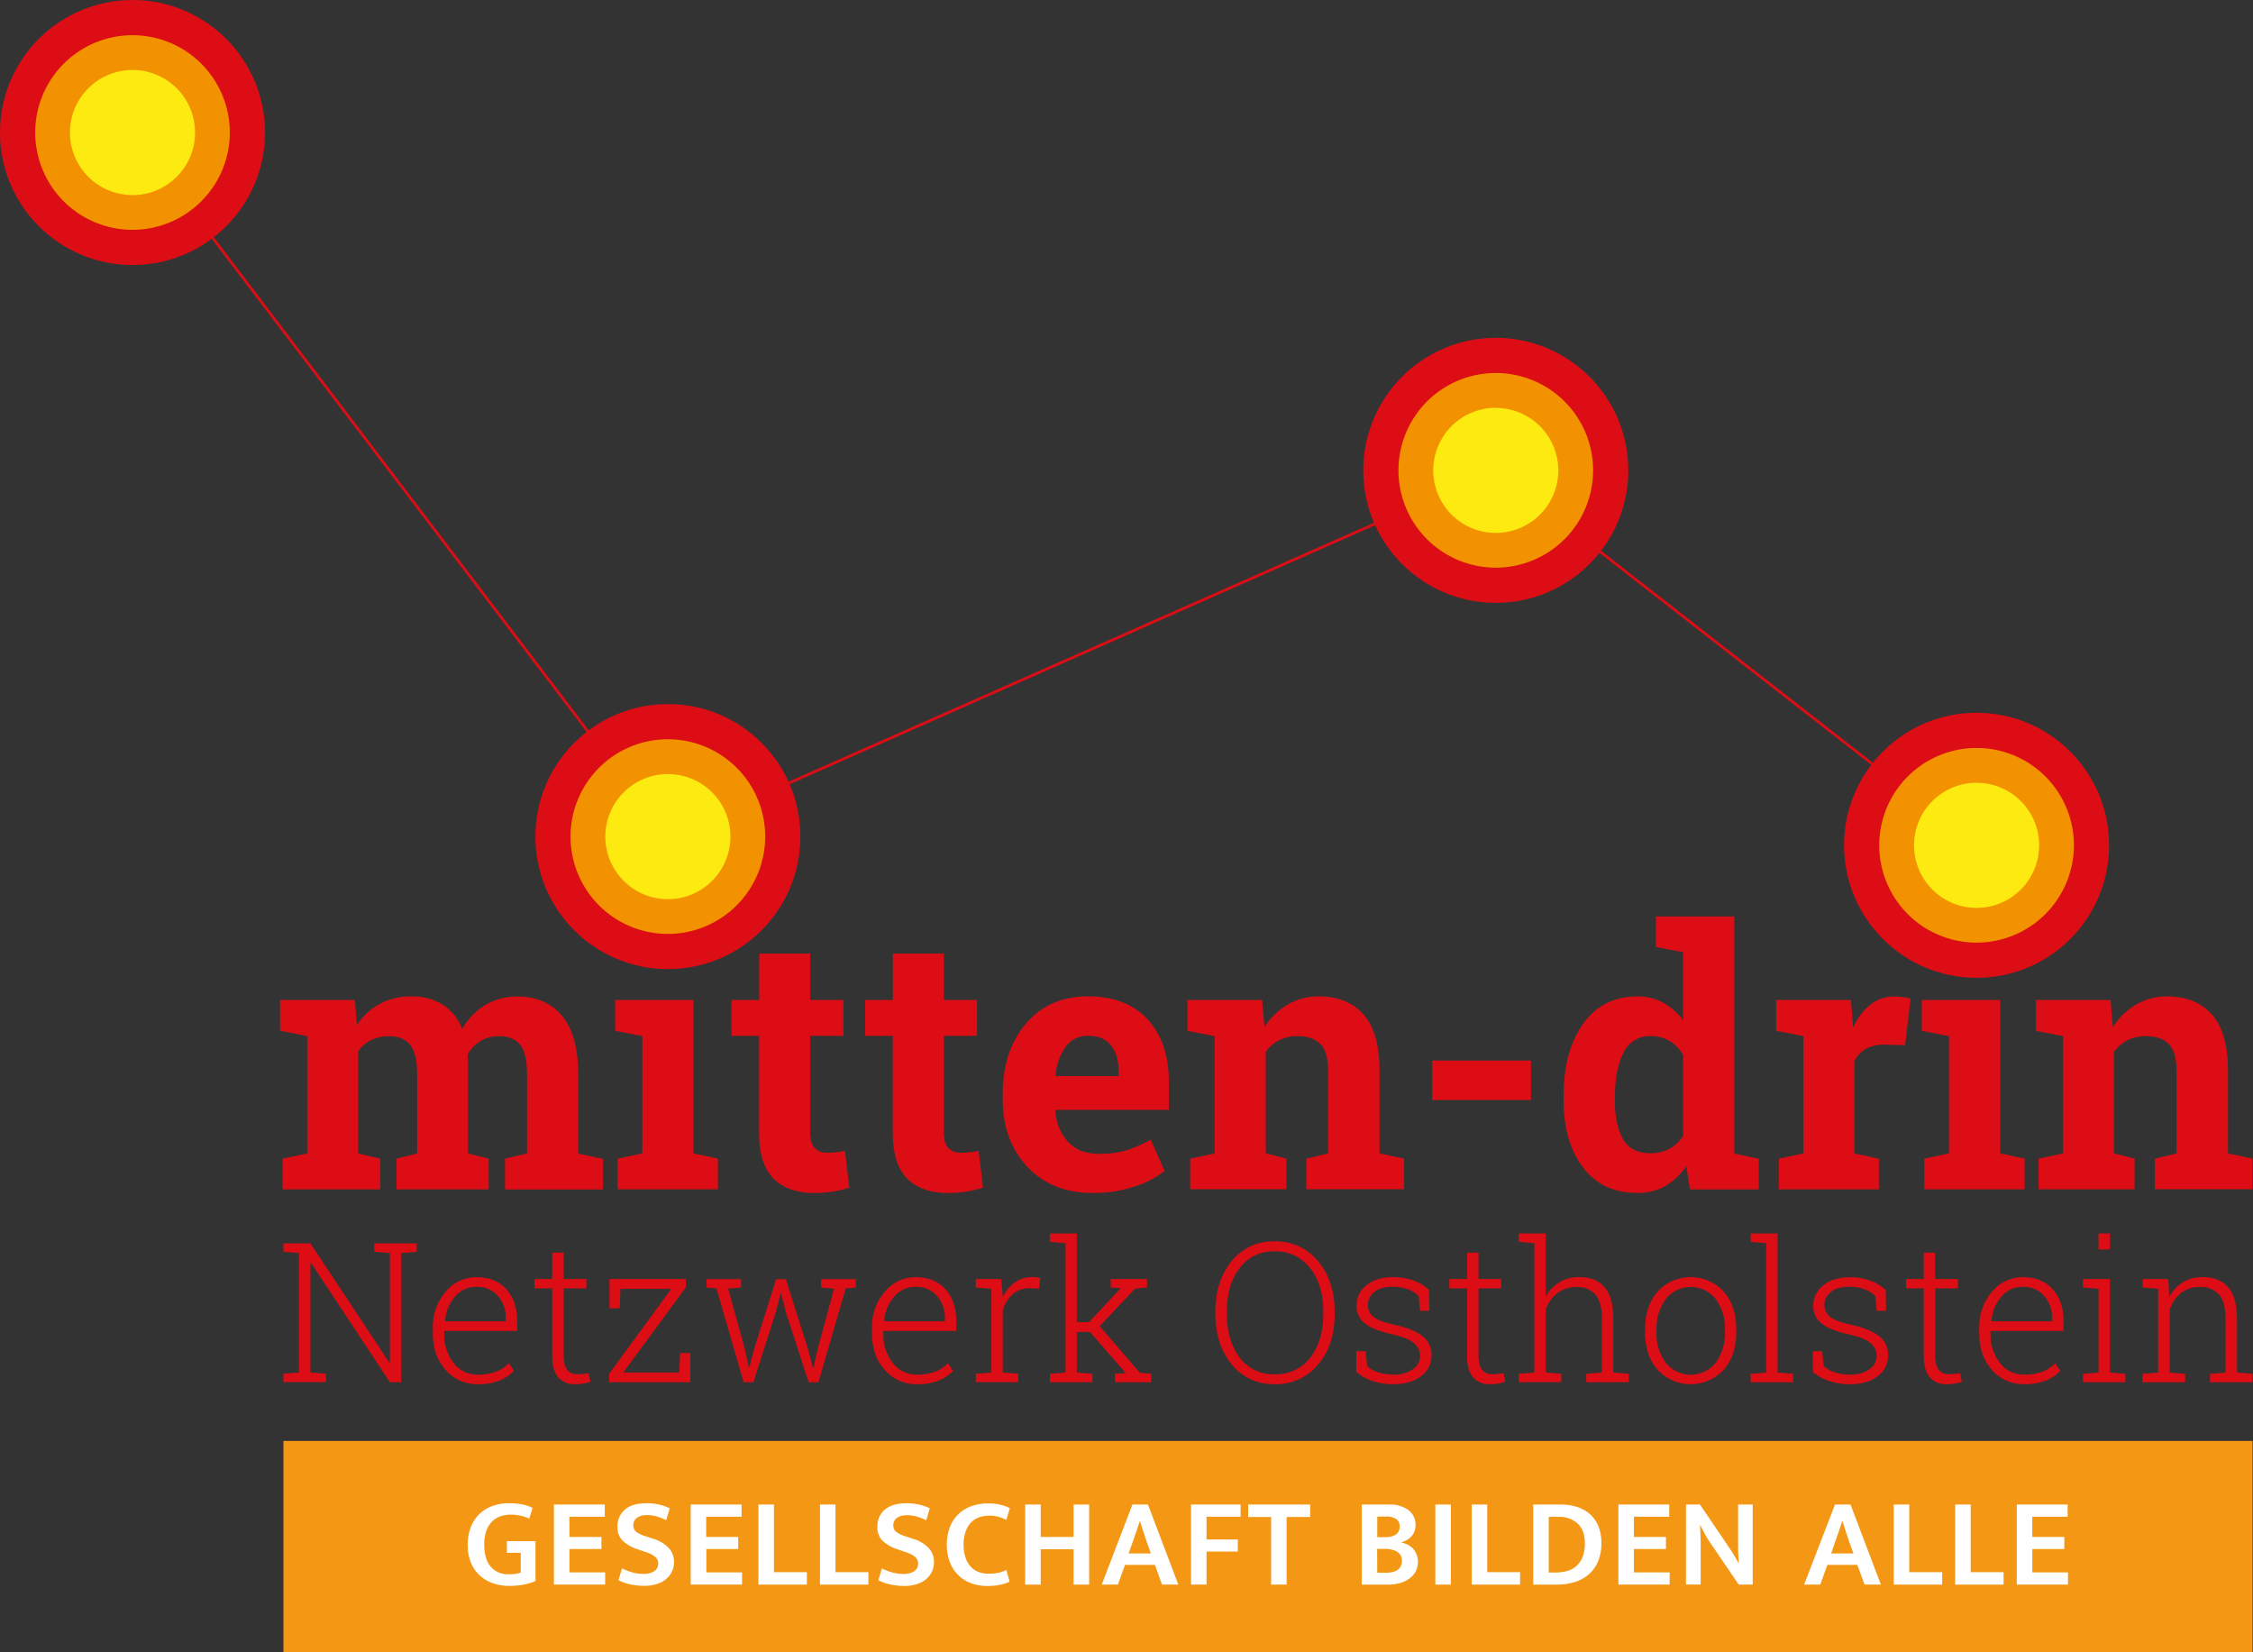
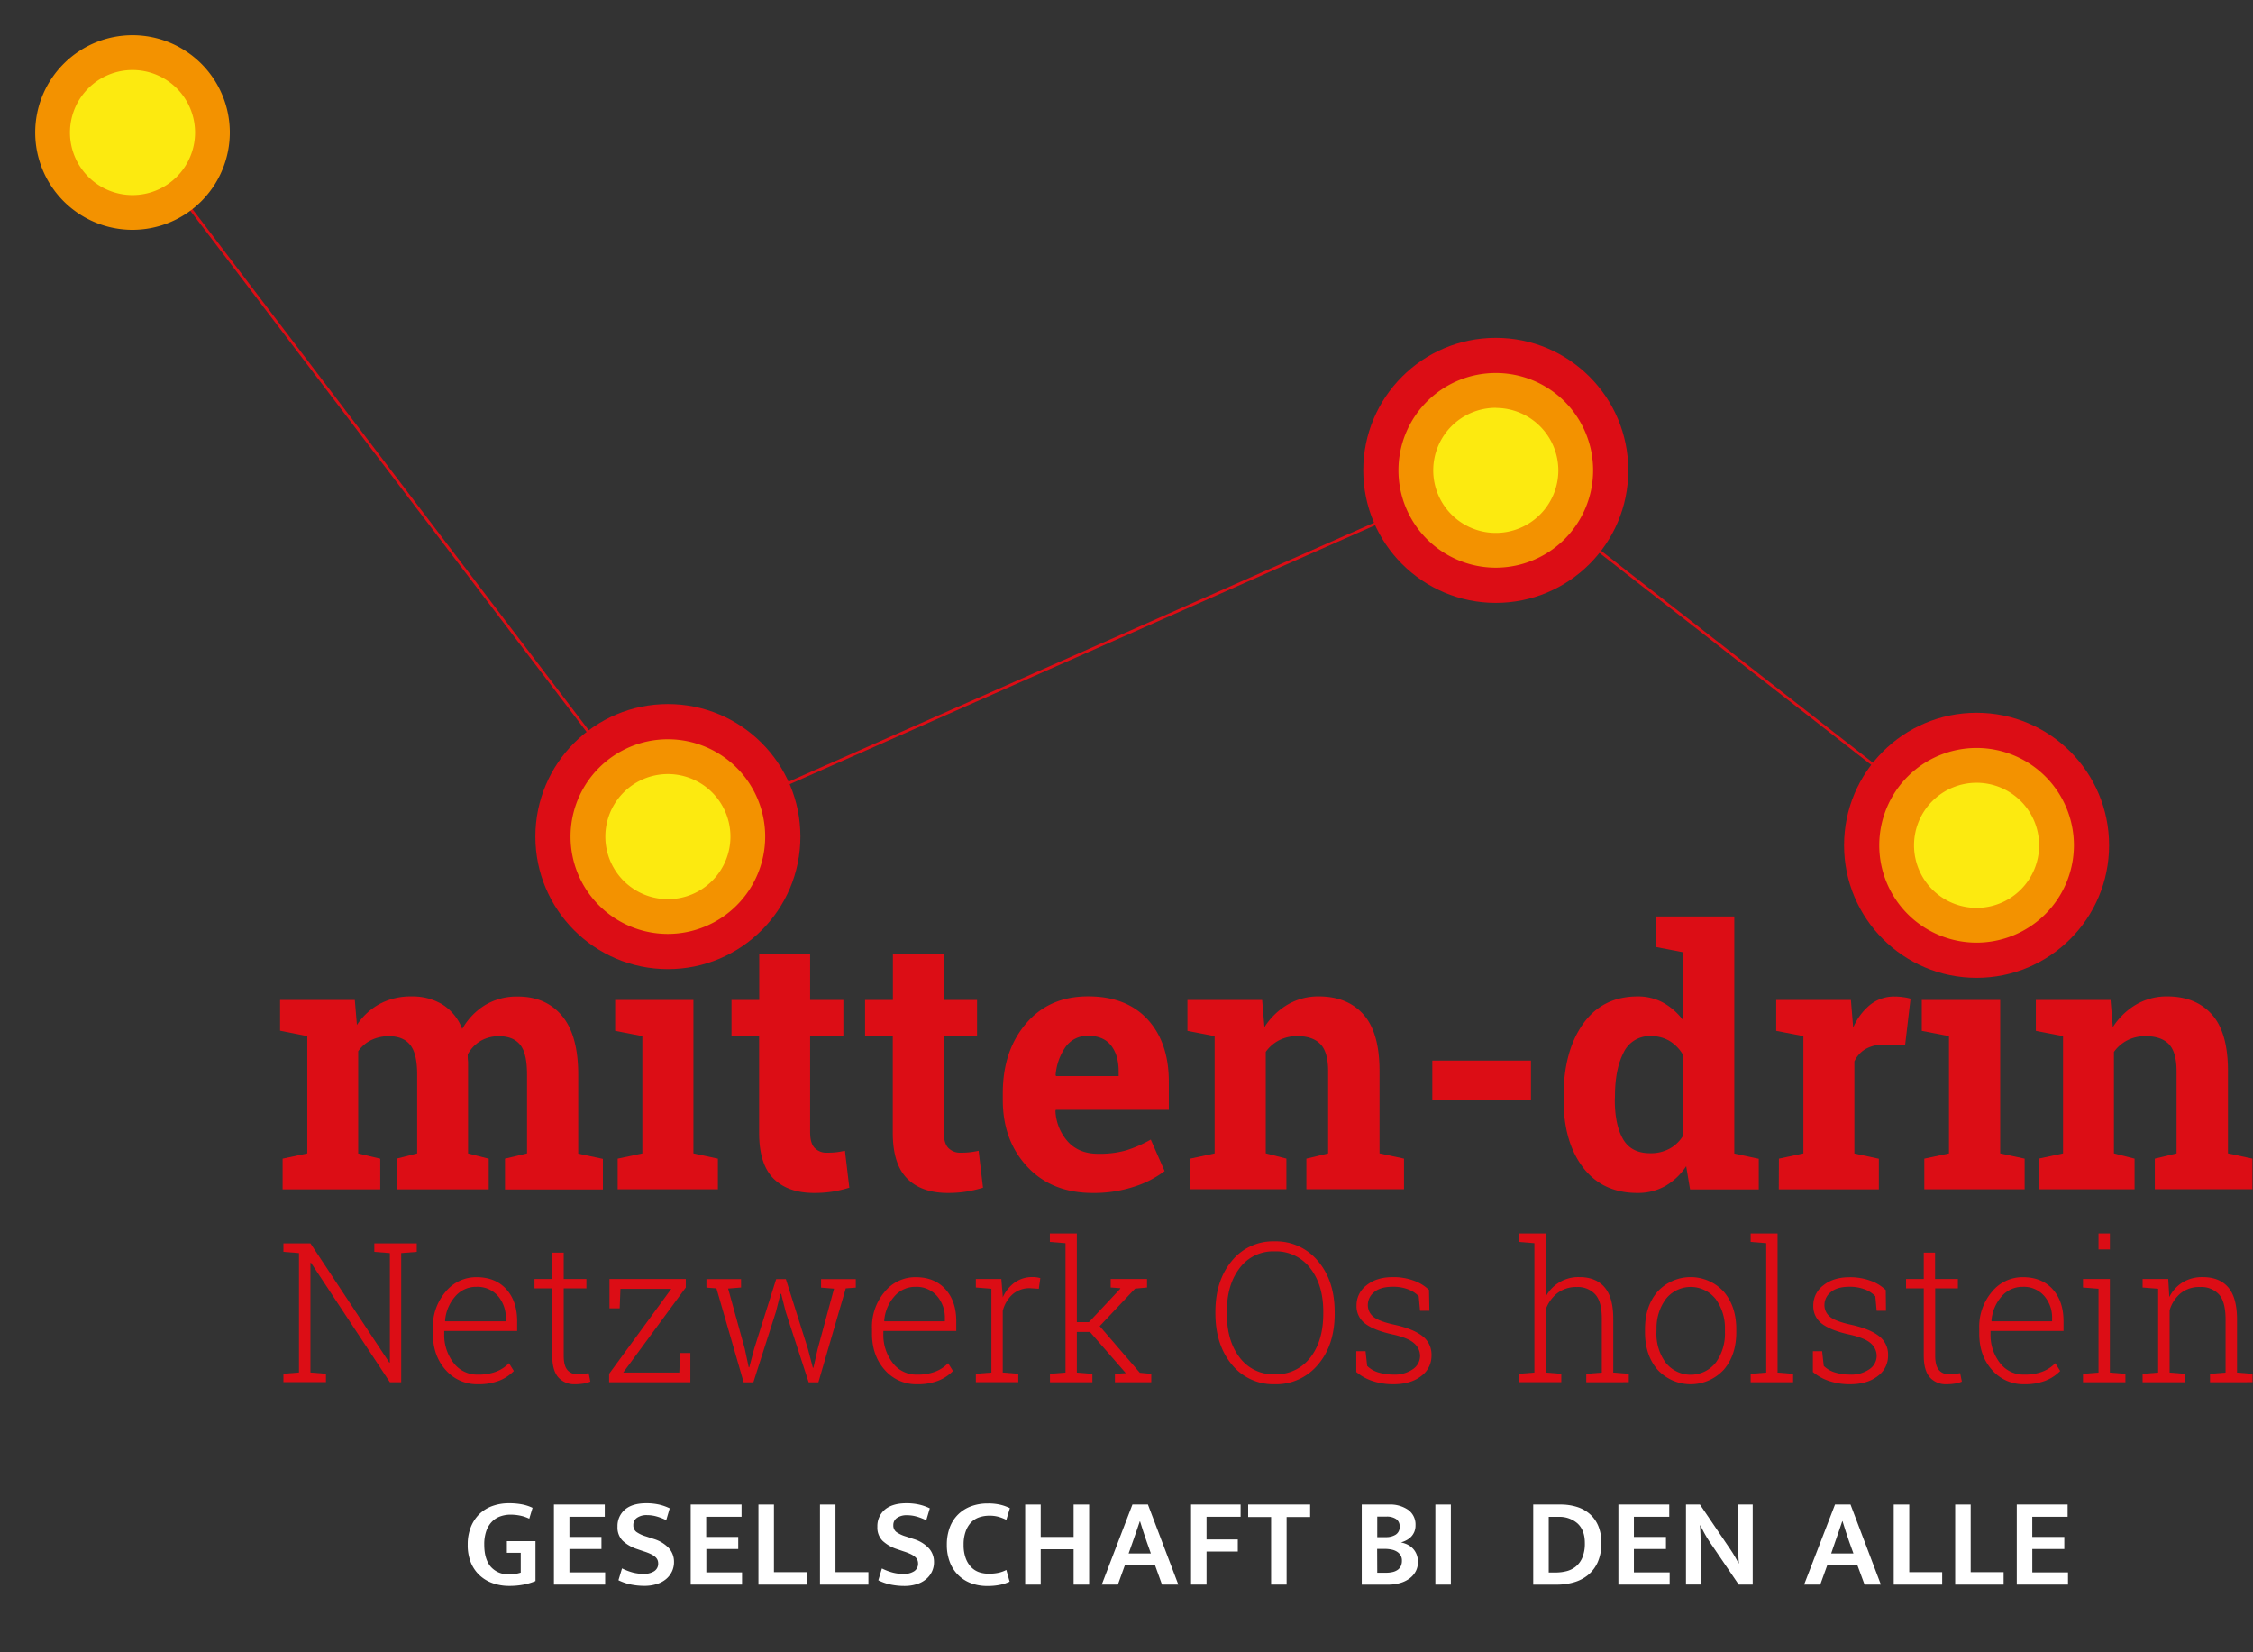
<svg xmlns="http://www.w3.org/2000/svg" id="Logos" viewBox="0 0 828.52 607.56">
  <rect x="0" y="0" width="828.52" height="607.56" fill="#333333" stroke="none" />
  <defs>
    <style>.cls-1{fill:#dc0d15;}.cls-2{fill:none;stroke:#dc0d15;stroke-miterlimit:10;}.cls-3{fill:#fcea10;}.cls-4{fill:#f39200;}.cls-5{fill:#f49715;}.cls-6{fill:#fff;}</style>
  </defs>
  <g id="logo_mittendrin" data-name="logo mittendrin">
    <g id="Points">
      <g id="mittendrin">
        <path class="cls-1" d="M103,379V367.7h27.48l.77,9.2a23.39,23.39,0,0,1,8.4-7.75,24.15,24.15,0,0,1,11.67-2.74,21.31,21.31,0,0,1,11.46,3,18.31,18.31,0,0,1,7.2,8.95,24.2,24.2,0,0,1,8.37-8.75,22.61,22.61,0,0,1,12.09-3.16q10.31,0,16.25,7.11t5.95,21.65v29l9.07,1.93v11.26h-36V426.06l8.1-1.93v-29q0-7.92-2.57-11c-1.71-2.06-4.27-3.09-7.66-3.09a13.08,13.08,0,0,0-6.91,1.77,12.94,12.94,0,0,0-4.67,4.92c0,.82,0,1.51.07,2.09s.06,1.17.06,1.77v32.56l7.59,1.93v11.26h-33.9V426.06l7.59-1.93v-29q0-7.73-2.58-10.91c-1.71-2.12-4.29-3.18-7.72-3.18a14.52,14.52,0,0,0-6.66,1.45,12.74,12.74,0,0,0-4.73,4.08v37.58l8.11,1.93v11.26h-35.9V426.06l9.07-1.93V381Z" />
        <path class="cls-1" d="M227.14,426.06l9.08-1.93V381l-10-1.94V367.7H255v56.43l9,1.93v11.26H227.14Z" />
        <path class="cls-1" d="M297.92,350.65V367.7h12.22v13.19H297.92v35.45q0,4.07,1.67,5.79a6,6,0,0,0,4.51,1.74,30.22,30.22,0,0,0,3.37-.16c1-.11,2-.29,3.25-.55l1.61,13.58a45.25,45.25,0,0,1-6.24,1.45,43.66,43.66,0,0,1-6.69.48q-9.72,0-15-5.34t-5.24-16.92V380.89H269V367.7H279.2V350.65Z" />
        <path class="cls-1" d="M347.08,350.65V367.7H359.3v13.19H347.08v35.45c0,2.71.55,4.64,1.67,5.79a6,6,0,0,0,4.5,1.74,30.28,30.28,0,0,0,3.38-.16c1-.11,2.05-.29,3.25-.55l1.61,13.58a45.25,45.25,0,0,1-6.24,1.45,43.66,43.66,0,0,1-6.69.48q-9.72,0-15-5.34t-5.25-16.92V380.89H318.12V367.7h10.23V350.65Z" />
        <path class="cls-1" d="M401.83,438.67q-15.06,0-24.06-9.65t-9-24.52v-2.57q0-15.51,8.53-25.54t22.87-10q14.08,0,21.88,8.5t7.78,23v10.23H388.26l-.13.38a18.13,18.13,0,0,0,4.6,11.33q4.08,4.44,11.1,4.44A36,36,0,0,0,414.19,423a47.33,47.33,0,0,0,9-3.95l5.09,11.58a37.05,37.05,0,0,1-11.17,5.72A47.36,47.36,0,0,1,401.83,438.67Zm-1.67-57.78a9.79,9.79,0,0,0-8.24,4,20.83,20.83,0,0,0-3.73,10.49l.19.32h23V394q0-6-2.8-9.56T400.16,380.89Z" />
        <path class="cls-1" d="M437.67,426.06l9-1.93V381l-10-1.94V367.7h27.47l.84,10a25.44,25.44,0,0,1,8.55-8.3,22.26,22.26,0,0,1,11.39-3q10.56,0,16.47,6.63t5.92,20.78v30.31l9,1.93v11.26h-35.9V426.06l8-1.93V393.89q0-7-2.83-9.94T477.11,381a14.45,14.45,0,0,0-6.69,1.51,13.84,13.84,0,0,0-4.95,4.28v37.32l7.59,1.93v11.26H437.67Z" />
        <path class="cls-1" d="M563,404.5H526.72V390H563Z" />
        <path class="cls-1" d="M620.08,428.83a23.11,23.11,0,0,1-7.75,7.33,20.51,20.51,0,0,1-10.2,2.51q-12.87,0-20-9.39T575,404.44v-1.35q0-16.47,7.14-26.57t20.08-10.11a19.31,19.31,0,0,1,9.39,2.29,23.09,23.09,0,0,1,7.34,6.46v-25l-10-1.93V337h28.82v87.18l9,1.93v11.26H621.5Zm-26.25-24.39q0,9.13,3,14.38t10,5.24a14.44,14.44,0,0,0,7.14-1.67,13.31,13.31,0,0,0,5-4.82V388a14.38,14.38,0,0,0-4.93-5.18,13.21,13.21,0,0,0-7-1.83,10.55,10.55,0,0,0-10,6.11q-3.15,6.12-3.15,16Z" />
        <path class="cls-1" d="M654.18,426.06l9-1.93V381l-10-1.94V367.7h27.47l.84,10.17a21.85,21.85,0,0,1,6.3-8.43,14.1,14.1,0,0,1,8.95-3,23.18,23.18,0,0,1,3.12.23,18.37,18.37,0,0,1,2.73.55l-2,17.11-7.72-.19a13.13,13.13,0,0,0-6.83,1.61,10.35,10.35,0,0,0-4.11,4.56v33.85l9,1.93v11.26h-36.8Z" />
        <path class="cls-1" d="M707.65,426.06l9.07-1.93V381l-10-1.94V367.7h28.83v56.43l9,1.93v11.26H707.65Z" />
        <path class="cls-1" d="M749.66,426.06l9-1.93V381l-10-1.94V367.7h27.47l.84,10a25.56,25.56,0,0,1,8.56-8.3,22.24,22.24,0,0,1,11.39-3q10.54,0,16.47,6.63t5.92,20.78v30.31l9,1.93v11.26h-35.9V426.06l8-1.93V393.89q0-7-2.83-9.94c-1.88-1.95-4.74-2.93-8.55-2.93a14.52,14.52,0,0,0-6.7,1.51,13.84,13.84,0,0,0-4.95,4.28v37.32l7.59,1.93v11.26H749.66Z" />
      </g>
      <g id="Netzwerk_Ostholstein" data-name="Netzwerk Ostholstein">
        <path class="cls-1" d="M153.26,457.21v3.12l-5.72.45v47.48h-4.17l-29-43.9-.21,0v40.33l5.71.46v3.08H104.23v-3.08l5.72-.46V460.78l-5.72-.45v-3.12h9.93l29,43.83.21,0V460.78l-5.72-.45v-3.12h15.61Z" />
        <path class="cls-1" d="M175.74,509a15.27,15.27,0,0,1-11.86-5.24q-4.69-5.25-4.7-13.35v-1.92A19.77,19.77,0,0,1,163.87,475a14.51,14.51,0,0,1,11.31-5.36q7,0,11,4.42t4,11.78v3.58H163.36v1a16.76,16.76,0,0,0,3.42,10.72,10.86,10.86,0,0,0,9,4.33,18.15,18.15,0,0,0,6.66-1.09,13,13,0,0,0,4.73-3.12l1.79,2.88a15.19,15.19,0,0,1-5.4,3.56A20.9,20.9,0,0,1,175.74,509Zm-.56-35.8a10,10,0,0,0-7.81,3.56,15.25,15.25,0,0,0-3.7,8.92l.07.18H186V484.8a12.12,12.12,0,0,0-2.91-8.27A9.94,9.94,0,0,0,175.18,473.2Z" />
        <path class="cls-1" d="M207.3,460.61v9.71h8.34v3.44H207.3v24.72q0,3.72,1.35,5.28a4.52,4.52,0,0,0,3.59,1.56q1,0,2-.09c.65-.06,1.39-.16,2.23-.3l.63,3.12a10.79,10.79,0,0,1-2.56.71,19.09,19.09,0,0,1-3,.24,7.88,7.88,0,0,1-6.23-2.52c-1.48-1.69-2.23-4.35-2.23-8V473.76h-6.52v-3.44h6.52v-9.71Z" />
        <path class="cls-1" d="M229.18,504.72H249.8l.32-7.19h3.75v10.73H224v-3.08l22.86-31.25H228.16l-.28,7.16h-3.75V470.32h28.06v3.12Z" />
        <path class="cls-1" d="M272.52,473.44l-4.76.39L273.89,496l1.44,6.76h.21l1.79-6.76,8.1-25.64H289l8.1,25.64,1.82,6.94h.21l1.58-6.94,6-22.13-4.77-.39v-3.12h12.77v3.12l-3.69.28-10.06,34.54h-3.58l-8.45-25.95-1.65-6.55H287l-1.65,6.55-8.31,25.95h-3.57l-10-34.54-3.69-.28v-3.12h12.73Z" />
        <path class="cls-1" d="M337.23,509a15.27,15.27,0,0,1-11.86-5.24q-4.69-5.25-4.7-13.35v-1.92A19.82,19.82,0,0,1,325.35,475a14.54,14.54,0,0,1,11.31-5.36q7,0,11,4.42t4,11.78v3.58H324.85v1a16.76,16.76,0,0,0,3.42,10.72,10.84,10.84,0,0,0,9,4.33,18.15,18.15,0,0,0,6.66-1.09,13,13,0,0,0,4.73-3.12l1.79,2.88a15.37,15.37,0,0,1-5.4,3.56A20.9,20.9,0,0,1,337.23,509Zm-.57-35.8a10,10,0,0,0-7.8,3.56,15.25,15.25,0,0,0-3.7,8.92l.07.18h22.24V484.8a12.08,12.08,0,0,0-2.92-8.27A9.94,9.94,0,0,0,336.66,473.2Z" />
        <path class="cls-1" d="M368.23,470.32l.52,6.31v.46a13.46,13.46,0,0,1,4.4-5.49,11.12,11.12,0,0,1,6.61-2,9.86,9.86,0,0,1,1.56.12,9.39,9.39,0,0,1,1.25.27l-.56,3.92-3.12-.21a9.49,9.49,0,0,0-6.51,2.23,12.31,12.31,0,0,0-3.63,6.12v22.65l5.72.46v3.08H358.86v-3.08l5.72-.46V473.9l-5.72-.46v-3.12h9.37Z" />
        <path class="cls-1" d="M386.08,456.68v-3.12H396v32.61h4.46L412,473.86l-.07-.17-3.48-.25v-3.12h13.36v3.12l-4.41.42-13,13.78,14.76,17.15,4.21.39v3.08H410v-3.08l4-.25-13.18-15.15H396v14.94l5.72.46v3.08h-15.6v-3.08l5.71-.46V457.14Z" />
        <path class="cls-1" d="M490.82,483.09q0,11.49-6.13,18.7a20,20,0,0,1-16,7.21A19.58,19.58,0,0,1,453,501.78q-6-7.23-6.05-18.69v-.67q0-11.48,6-18.71a19.46,19.46,0,0,1,15.71-7.24,20,20,0,0,1,16,7.24q6.15,7.25,6.15,18.71Zm-4.2-.74q0-9.93-4.84-16.06a15.8,15.8,0,0,0-13.08-6.14,15.31,15.31,0,0,0-12.82,6.14q-4.72,6.13-4.72,16.06v.74q0,10,4.74,16.13a15.33,15.33,0,0,0,12.83,6.13,15.73,15.73,0,0,0,13.1-6.12q4.79-6.12,4.79-16.14Z" />
        <path class="cls-1" d="M525.65,482h-3.44l-.49-5.36a10.64,10.64,0,0,0-4-2.56,15.43,15.43,0,0,0-5.52-.91c-3.07,0-5.36.66-6.9,2a6,6,0,0,0-2.29,4.64,5.49,5.49,0,0,0,2,4.35c1.32,1.15,4,2.15,7.91,3q6.76,1.5,10.13,4.12a8.5,8.5,0,0,1,3.37,7.1,9.18,9.18,0,0,1-3.84,7.66Q518.74,509,512.43,509a23.83,23.83,0,0,1-7.67-1.17,18.38,18.38,0,0,1-6-3.32v-7.64h3.41l.59,5.4a9.85,9.85,0,0,0,4.26,2.44,19.23,19.23,0,0,0,5.39.75,11.6,11.6,0,0,0,7.18-2,5.91,5.91,0,0,0,2.63-4.84,6.12,6.12,0,0,0-2.19-4.66c-1.46-1.34-4.09-2.42-7.9-3.26q-6.78-1.49-10-3.91a8,8,0,0,1-3.28-6.83,9.16,9.16,0,0,1,3.68-7.34c2.46-2,5.69-3,9.72-3a21.83,21.83,0,0,1,7.62,1.28,15.27,15.27,0,0,1,5.63,3.45Z" />
-         <path class="cls-1" d="M543.71,460.61v9.71h8.34v3.44h-8.34v24.72q0,3.72,1.35,5.28a4.52,4.52,0,0,0,3.59,1.56q1,0,2-.09c.65-.06,1.39-.16,2.23-.3l.63,3.12a10.79,10.79,0,0,1-2.56.71,19.12,19.12,0,0,1-3,.24,7.86,7.86,0,0,1-6.22-2.52c-1.48-1.69-2.23-4.35-2.23-8V473.76h-6.52v-3.44h6.52v-9.71Z" />
        <path class="cls-1" d="M558.54,456.68v-3.12h9.89v23.25a13.54,13.54,0,0,1,12.41-7.19q6,0,9.21,3.72t3.21,11.53v19.85l5.71.46v3.08H583.33v-3.08l5.72-.46V484.8q0-6.17-2.44-8.85a8.59,8.59,0,0,0-6.71-2.68,11.33,11.33,0,0,0-7.21,2.26,13.14,13.14,0,0,0-4.26,6v23.18l5.72.46v3.08H558.54v-3.08l5.72-.46V457.14Z" />
        <path class="cls-1" d="M604.94,488.73q0-8.39,4.59-13.75a16.53,16.53,0,0,1,24.37,0q4.59,5.37,4.6,13.75v1.16q0,8.42-4.58,13.76a16.57,16.57,0,0,1-24.39,0q-4.59-5.34-4.59-13.76Zm4.2,1.16A18,18,0,0,0,612.48,501,11.75,11.75,0,0,0,631,501a18.08,18.08,0,0,0,3.33-11.08v-1.16a18,18,0,0,0-3.35-11,11.68,11.68,0,0,0-18.46,0,18,18,0,0,0-3.34,11Z" />
        <path class="cls-1" d="M643.79,456.68v-3.12h9.89v51.16l5.72.46v3.08H643.79v-3.08l5.72-.46V457.14Z" />
        <path class="cls-1" d="M693.55,482h-3.43l-.49-5.36a10.68,10.68,0,0,0-4-2.56,15.43,15.43,0,0,0-5.52-.91q-4.59,0-6.89,2a6,6,0,0,0-2.3,4.64,5.47,5.47,0,0,0,2,4.35c1.32,1.15,4,2.15,7.9,3,4.52,1,7.89,2.38,10.14,4.12a8.51,8.51,0,0,1,3.36,7.1,9.18,9.18,0,0,1-3.84,7.66Q686.64,509,680.33,509a23.77,23.77,0,0,1-7.66-1.17,18.27,18.27,0,0,1-6-3.32v-7.64h3.4l.6,5.4a9.85,9.85,0,0,0,4.26,2.44,19.16,19.16,0,0,0,5.38.75,11.63,11.63,0,0,0,7.19-2,5.93,5.93,0,0,0,2.63-4.84A6.12,6.12,0,0,0,688,494c-1.46-1.34-4.1-2.42-7.91-3.26q-6.76-1.49-10-3.91a8,8,0,0,1-3.27-6.83,9.13,9.13,0,0,1,3.68-7.34q3.68-3,9.71-3a21.89,21.89,0,0,1,7.63,1.28,15.35,15.35,0,0,1,5.63,3.45Z" />
        <path class="cls-1" d="M711.61,460.61v9.71H720v3.44h-8.35v24.72q0,3.72,1.35,5.28a4.52,4.52,0,0,0,3.6,1.56q1,0,2-.09c.64-.06,1.38-.16,2.23-.3l.63,3.12a10.92,10.92,0,0,1-2.56.71,19.21,19.21,0,0,1-3,.24,7.86,7.86,0,0,1-6.22-2.52c-1.49-1.69-2.23-4.35-2.23-8V473.76h-6.52v-3.44h6.52v-9.71Z" />
        <path class="cls-1" d="M744.4,509a15.24,15.24,0,0,1-11.85-5.24q-4.69-5.25-4.7-13.35v-1.92A19.82,19.82,0,0,1,732.53,475a14.51,14.51,0,0,1,11.31-5.36q7,0,11,4.42t4,11.78v3.58H732v1a16.76,16.76,0,0,0,3.42,10.72,10.87,10.87,0,0,0,9,4.33,18.08,18.08,0,0,0,6.66-1.09,13.06,13.06,0,0,0,4.74-3.12l1.79,2.88a15.37,15.37,0,0,1-5.4,3.56A21,21,0,0,1,744.4,509Zm-.56-35.8a10,10,0,0,0-7.8,3.56,15.19,15.19,0,0,0-3.7,8.92l.07.18h22.23V484.8a12.12,12.12,0,0,0-2.91-8.27A9.94,9.94,0,0,0,743.84,473.2Z" />
        <path class="cls-1" d="M766,505.18l5.71-.46V473.9l-5.71-.46v-3.12h9.89v34.4l5.71.46v3.08H766Zm9.89-45.73h-4.18v-5.89h4.18Z" />
        <path class="cls-1" d="M787.92,505.18l5.72-.46V473.9l-5.72-.46v-3.12h9.43l.39,6.63a13.51,13.51,0,0,1,4.93-5.42,13.77,13.77,0,0,1,7.34-1.91q6.18,0,9.4,3.77t3.23,11.76v19.57l5.71.46v3.08H812.71v-3.08l5.72-.46V485.19q0-6.53-2.44-9.22a8.83,8.83,0,0,0-6.92-2.7,10.83,10.83,0,0,0-7.21,2.33,12.89,12.89,0,0,0-4,6.19v22.93l5.71.46v3.08H787.92Z" />
      </g>
      <polyline class="cls-2" points="48.73 48.73 245.61 307.63 550.06 172.96 726.87 310.83" />
-       <circle class="cls-1" cx="48.73" cy="48.73" r="48.73" />
      <circle class="cls-3" cx="48.73" cy="48.73" r="29.39" />
      <path class="cls-4" d="M48.73,84.51A35.78,35.78,0,1,1,84.51,48.73,35.82,35.82,0,0,1,48.73,84.51Zm0-58.77a23,23,0,1,0,23,23A23,23,0,0,0,48.73,25.74Z" />
      <circle class="cls-1" cx="245.61" cy="307.63" r="48.73" />
      <circle class="cls-3" cx="245.61" cy="307.63" r="29.39" />
      <path class="cls-4" d="M245.61,343.42a35.79,35.79,0,1,1,35.78-35.79A35.83,35.83,0,0,1,245.61,343.42Zm0-58.78a23,23,0,1,0,23,23A23,23,0,0,0,245.61,284.64Z" />
      <circle class="cls-1" cx="550.06" cy="172.96" r="48.73" />
      <circle class="cls-3" cx="550.06" cy="172.96" r="29.39" />
      <path class="cls-4" d="M550.06,208.74A35.79,35.79,0,1,1,585.85,173,35.82,35.82,0,0,1,550.06,208.74Zm0-58.78a23,23,0,1,0,23,23A23,23,0,0,0,550.06,150Z" />
      <circle class="cls-1" cx="726.87" cy="310.83" r="48.73" />
      <circle class="cls-3" cx="726.87" cy="310.83" r="29.39" />
      <path class="cls-4" d="M726.87,346.62a35.79,35.79,0,1,1,35.79-35.79A35.83,35.83,0,0,1,726.87,346.62Zm0-58.78a23,23,0,1,0,23,23A23,23,0,0,0,726.87,287.84Z" />
    </g>
-     <rect class="cls-5" x="104.23" y="529.86" width="724.12" height="77.69" />
    <path class="cls-6" d="M187.19,552.77a24.93,24.93,0,0,1,4.8.42,15.82,15.82,0,0,1,3.85,1.26l-1.21,4a14,14,0,0,0-3.37-1.14,17.83,17.83,0,0,0-3.5-.35,11.16,11.16,0,0,0-3.72.61,8,8,0,0,0-3.09,1.94,9.27,9.27,0,0,0-2.1,3.41,14.78,14.78,0,0,0-.77,5.07q0,5.28,2.36,8.09a8.32,8.32,0,0,0,6.75,2.8,12.32,12.32,0,0,0,4.31-.6V571h-5.1v-4.3h10.52v14.68a22.78,22.78,0,0,1-4.26,1.29,27.77,27.77,0,0,1-5.47.49,18,18,0,0,1-6-1,13.73,13.73,0,0,1-4.83-2.9,13.26,13.26,0,0,1-3.23-4.75A16.93,16.93,0,0,1,172,568a17.11,17.11,0,0,1,1.17-6.54,13.89,13.89,0,0,1,3.2-4.8,13.41,13.41,0,0,1,4.82-2.92A18,18,0,0,1,187.19,552.77Z" />
    <path class="cls-6" d="M203.7,553.24h18.7v4.49h-13v7.43h11.78v4.44H209.4v8.6h13.14v4.49H203.7Z" />
    <path class="cls-6" d="M237.63,552.77a21,21,0,0,1,4.75.49,17.59,17.59,0,0,1,3.9,1.38L245,559a19.92,19.92,0,0,0-3.64-1.41,13.14,13.14,0,0,0-3.42-.46,6.13,6.13,0,0,0-3.71,1,3.12,3.12,0,0,0-1.33,2.66,3,3,0,0,0,1.09,2.5,11.9,11.9,0,0,0,3.53,1.66l2.86.94a12.64,12.64,0,0,1,5.56,3.36,7.43,7.43,0,0,1,1.92,5.1,8,8,0,0,1-.75,3.5,8.38,8.38,0,0,1-2.15,2.79,9.92,9.92,0,0,1-3.44,1.84,14.85,14.85,0,0,1-4.6.66,24.78,24.78,0,0,1-4.91-.49,19.08,19.08,0,0,1-4.58-1.57l1.31-4.35a21.2,21.2,0,0,0,3.92,1.5,15.6,15.6,0,0,0,4,.51,6.83,6.83,0,0,0,3.95-1,3.24,3.24,0,0,0,1.43-2.85,3.41,3.41,0,0,0-.23-1.24,3.19,3.19,0,0,0-.82-1.12,6.88,6.88,0,0,0-1.62-1.05,18.21,18.21,0,0,0-2.57-1l-2.61-.89a14.05,14.05,0,0,1-5.17-3,6.86,6.86,0,0,1-1.94-5.21,7.9,7.9,0,0,1,2.71-6.26Q232.5,552.78,237.63,552.77Z" />
    <path class="cls-6" d="M254,553.24h18.7v4.49h-13v7.43h11.78v4.44H259.75v8.6h13.13v4.49H254Z" />
    <path class="cls-6" d="M278.91,553.24h5.7v24.87h12.11v4.58H278.91Z" />
    <path class="cls-6" d="M301.54,553.24h5.7v24.87h12.11v4.58H301.54Z" />
    <path class="cls-6" d="M333.28,552.77a21,21,0,0,1,4.74.49,17.86,17.86,0,0,1,3.91,1.38l-1.31,4.4a20.29,20.29,0,0,0-3.65-1.41,13.07,13.07,0,0,0-3.41-.46,6.14,6.14,0,0,0-3.72,1,3.12,3.12,0,0,0-1.33,2.66,3,3,0,0,0,1.1,2.5,11.77,11.77,0,0,0,3.53,1.66l2.85.94a12.64,12.64,0,0,1,5.56,3.36,7.43,7.43,0,0,1,1.92,5.1,8,8,0,0,1-.75,3.5,8.25,8.25,0,0,1-2.15,2.79,9.83,9.83,0,0,1-3.44,1.84,14.85,14.85,0,0,1-4.6.66,24.85,24.85,0,0,1-4.91-.49A19.08,19.08,0,0,1,323,581.1l1.31-4.35a21.28,21.28,0,0,0,3.93,1.5,15.48,15.48,0,0,0,4,.51,6.85,6.85,0,0,0,3.95-1,3.23,3.23,0,0,0,1.42-2.85,3.41,3.41,0,0,0-.23-1.24,3.19,3.19,0,0,0-.82-1.12,7,7,0,0,0-1.61-1.05,19.25,19.25,0,0,0-2.57-1l-2.62-.89a14.22,14.22,0,0,1-5.17-3,6.86,6.86,0,0,1-1.94-5.21,7.94,7.94,0,0,1,2.71-6.26Q328.14,552.78,333.28,552.77Z" />
    <path class="cls-6" d="M363.66,578.67a16.06,16.06,0,0,0,3.7-.37,12.1,12.1,0,0,0,2.71-1l1.21,4.3a15.44,15.44,0,0,1-3.32,1.12,22.08,22.08,0,0,1-4.91.47,16.76,16.76,0,0,1-5.91-1,13.17,13.17,0,0,1-7.83-7.74,17.27,17.27,0,0,1-1.12-6.43,17.88,17.88,0,0,1,1.07-6.33,13.2,13.2,0,0,1,3.07-4.79,13.41,13.41,0,0,1,4.74-3,17.09,17.09,0,0,1,6.12-1.05,19,19,0,0,1,4.91.52,16.27,16.27,0,0,1,3.28,1.21l-1.31,4.3a17,17,0,0,0-2.85-1.12,12.17,12.17,0,0,0-3.37-.42,11.69,11.69,0,0,0-3.72.58,7.77,7.77,0,0,0-3,1.87,9.37,9.37,0,0,0-2,3.32,13.83,13.83,0,0,0-.77,4.93,14,14,0,0,0,.74,4.84,9.39,9.39,0,0,0,2,3.34,7.54,7.54,0,0,0,3,1.92A10.75,10.75,0,0,0,363.66,578.67Z" />
    <path class="cls-6" d="M377,582.69V553.24h5.71v11.92h12.1V553.24h5.71v29.45h-5.71v-13h-12.1v13Z" />
    <path class="cls-6" d="M416.44,553.24h5.7l11.18,29.45h-6l-2.61-7.25h-11l-2.62,7.25h-5.93Zm-1.4,18h8.18l-1.54-4.35c-.44-1.31-.85-2.54-1.24-3.69s-.79-2.42-1.2-3.79h-.09q-.66,1.92-1.26,3.72c-.41,1.2-.84,2.45-1.31,3.76Z" />
    <path class="cls-6" d="M456.22,553.24v4.49H443.69v8.36h11.5v4.45h-11.5v12.15H438V553.24Z" />
    <path class="cls-6" d="M481.79,553.24v4.58h-8.65v24.87h-5.7V557.82H459v-4.58Z" />
    <path class="cls-6" d="M510.73,553.24a11.63,11.63,0,0,1,7.17,2,6.62,6.62,0,0,1,2.64,5.63,6.13,6.13,0,0,1-.44,2.41,6,6,0,0,1-1.19,1.82,6.88,6.88,0,0,1-1.73,1.28,10,10,0,0,1-2,.8,9.73,9.73,0,0,1,2.41.79,7.17,7.17,0,0,1,2,1.48,6.66,6.66,0,0,1,1.35,2.15,7.55,7.55,0,0,1,.49,2.82,7.13,7.13,0,0,1-.79,3.35,7.89,7.89,0,0,1-2.25,2.62,10.66,10.66,0,0,1-3.48,1.7,15.32,15.32,0,0,1-4.46.61h-9.68V553.24Zm-4.26,12h3.18a6.59,6.59,0,0,0,3.6-.92,3.26,3.26,0,0,0,1.45-3,3.15,3.15,0,0,0-1.28-2.74,6.17,6.17,0,0,0-3.58-.91h-3.37Zm0,13.09h3.23a10.51,10.51,0,0,0,2.29-.24,5.32,5.32,0,0,0,1.87-.75,3.52,3.52,0,0,0,1.24-1.38,4.57,4.57,0,0,0,.44-2.08,3.67,3.67,0,0,0-.51-2,4.12,4.12,0,0,0-1.36-1.33,5.8,5.8,0,0,0-2-.75,11.19,11.19,0,0,0-2.34-.24h-2.9Z" />
    <path class="cls-6" d="M533.54,553.24v29.45h-5.7V553.24Z" />
-     <path class="cls-6" d="M541.21,553.24h5.7v24.87H559v4.58H541.21Z" />
    <path class="cls-6" d="M573.88,553.24a19.84,19.84,0,0,1,6.08.89,12.94,12.94,0,0,1,4.74,2.66,12,12,0,0,1,3.09,4.42,16,16,0,0,1,1.1,6.15,17.06,17.06,0,0,1-1.31,7,12.92,12.92,0,0,1-3.55,4.76,14.44,14.44,0,0,1-5.22,2.71,22.41,22.41,0,0,1-6.33.87h-8.65V553.24Zm-4.35,25h2.53a16.17,16.17,0,0,0,4-.49,8.73,8.73,0,0,0,3.43-1.71,8.54,8.54,0,0,0,2.41-3.31,13.46,13.46,0,0,0,.91-5.33c0-3.12-.88-5.5-2.64-7.16a10,10,0,0,0-7.13-2.47h-3.51Z" />
    <path class="cls-6" d="M595.15,553.24h18.7v4.49h-13v7.43h11.79v4.44H600.85v8.6H614v4.49H595.15Z" />
    <path class="cls-6" d="M620,553.24h5.14l11.22,16.55c.63.93,1.2,1.86,1.73,2.78s.95,1.67,1.26,2.27h.1q-.29-3.23-.28-6.48V553.24h5.37v29.45h-5.14L628.72,567c-.72-1.06-1.4-2.17-2-3.32s-1.13-2.09-1.47-2.8h-.09c.15,2.3.24,4.54.25,6.7s0,4.37,0,6.62v8.46H620Z" />
    <path class="cls-6" d="M674.81,553.24h5.7l11.17,29.45h-6L683,575.44h-11l-2.62,7.25h-5.94Zm-1.41,18h8.19L680,566.84c-.43-1.31-.85-2.54-1.24-3.69s-.78-2.42-1.19-3.79h-.09q-.66,1.92-1.26,3.72c-.41,1.2-.84,2.45-1.31,3.76Z" />
    <path class="cls-6" d="M696.4,553.24h5.71v24.87h12.11v4.58H696.4Z" />
    <path class="cls-6" d="M719,553.24h5.7v24.87h12.11v4.58H719Z" />
    <path class="cls-6" d="M741.65,553.24h18.7v4.49h-13v7.43h11.78v4.44H747.36v8.6h13.13v4.49H741.65Z" />
  </g>
</svg>